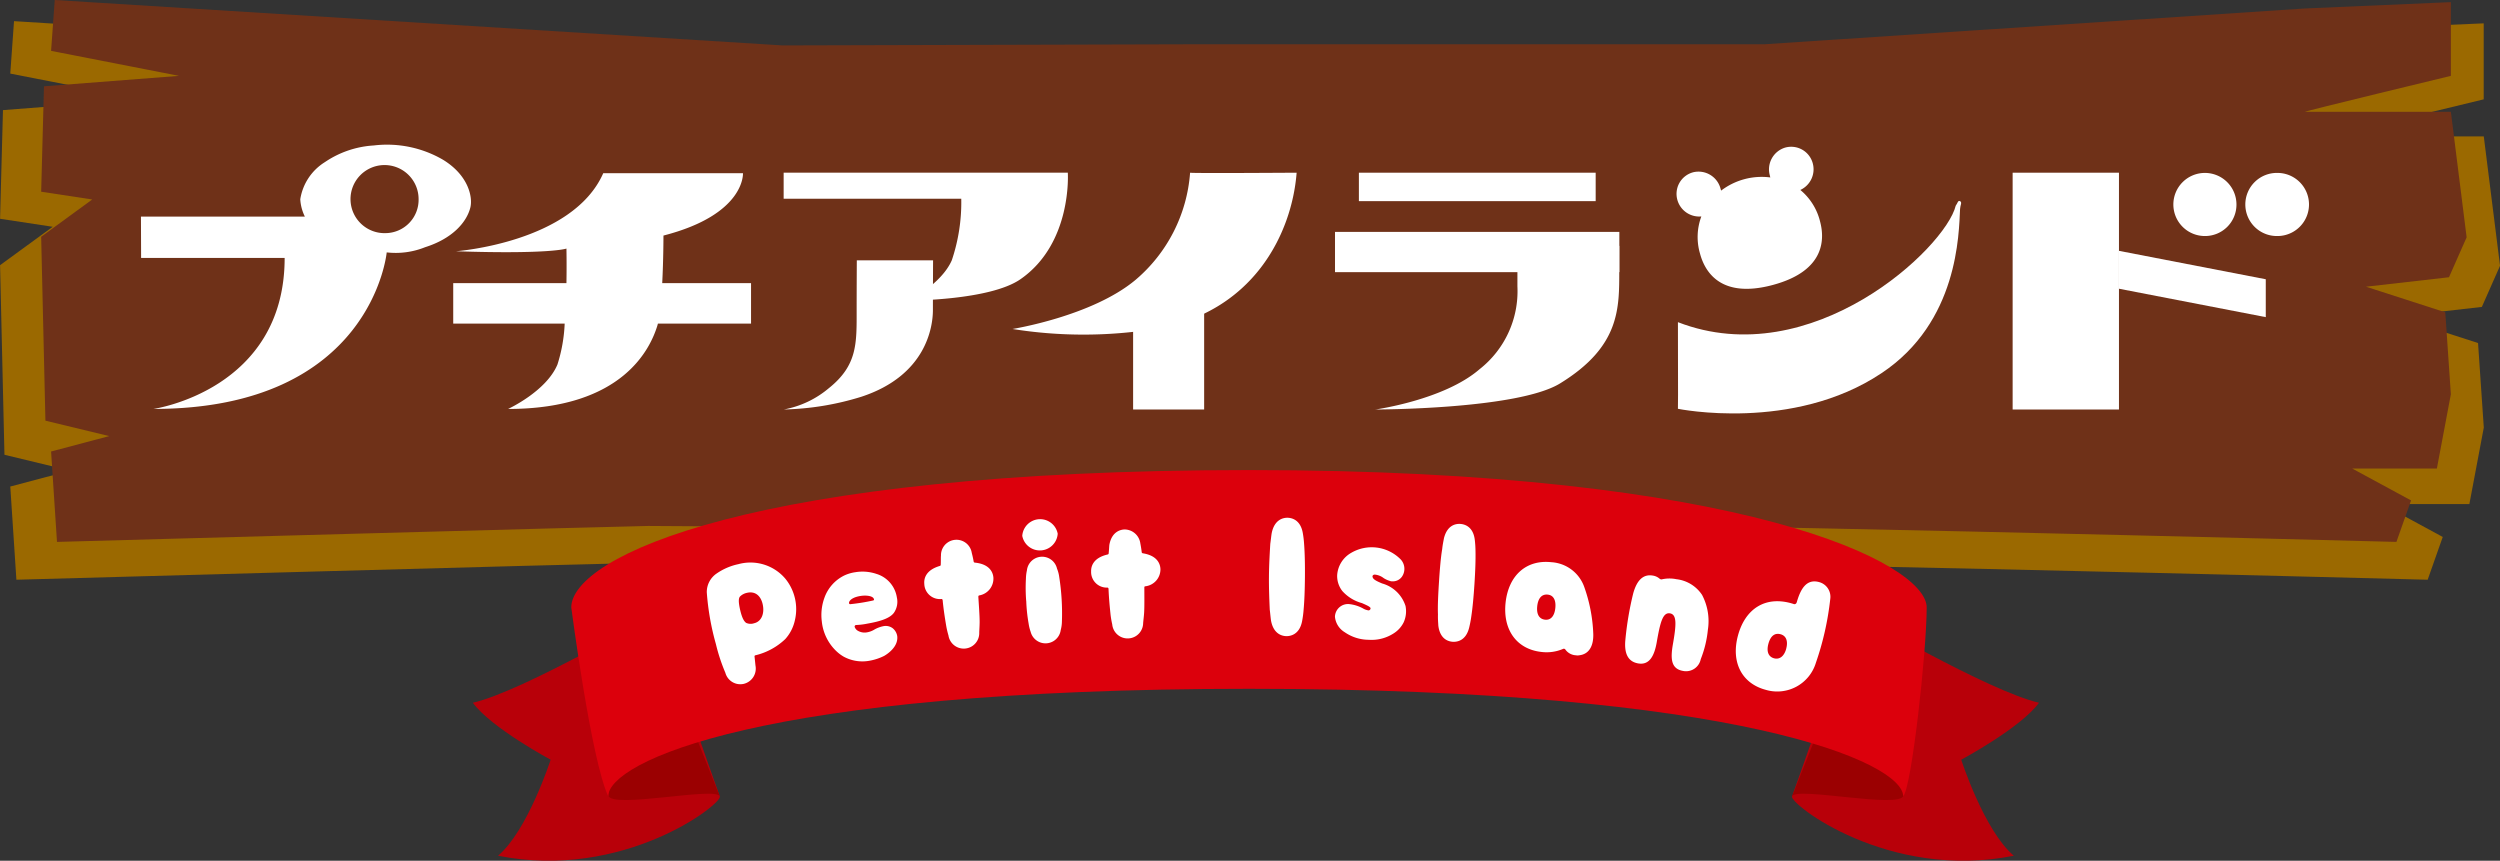
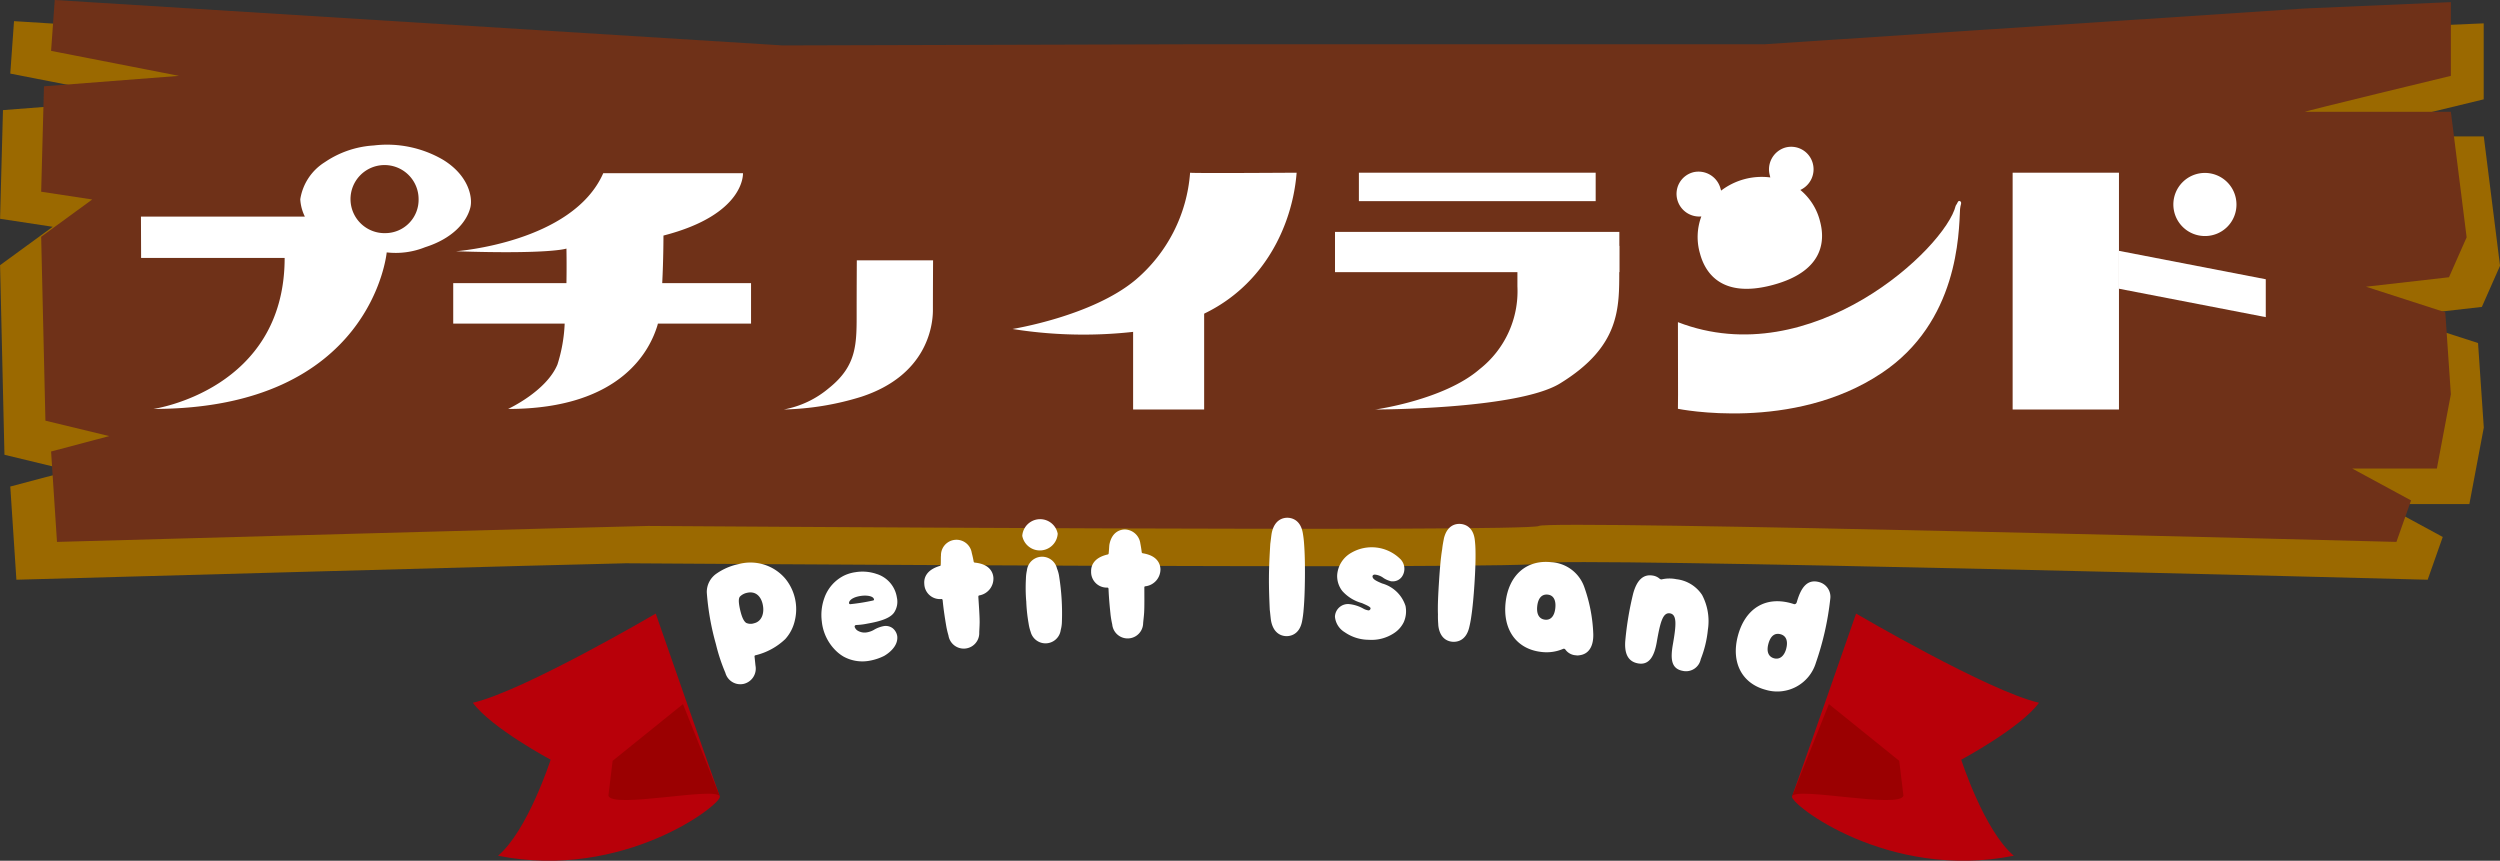
<svg xmlns="http://www.w3.org/2000/svg" width="253.937" height="87.43" viewBox="0 0 253.937 87.43">
  <rect x="0" y="0" width="253.937" height="87.43" fill="#333333" stroke="none" />
  <g transform="translate(-528.639 -22)">
    <g transform="translate(528.639 22)">
      <g transform="translate(0)">
        <path d="M453.735,743.527l76.2,4.755,43.926-.123h58.9l56.566-3.747,15.266-.662v7.718s-15.589,3.763-15.266,3.763H704.6l1.651,13.143-1.846,4.179-8.688.991,8.3,2.678.584,8.587-1.465,7.771h-8.864l6.16,3.34-1.532,4.343s-88.947-2.338-89.776-1.67-91.711,0-93.249,0-61.9,1.67-61.9,1.67l-.621-9.466,6.088-1.613-6.68-1.613-.445-19.258,5.346-3.9-5.346-.813.295-11.037,14.135-1.094-13.393-2.616Z" transform="translate(-452.311 -741.378)" fill="#9b6900" />
        <path d="M462.559,738.969l73.928,4.614,42.617-.12h57.15l54.881-3.634,14.811-.643v7.488s-15.124,3.651-14.811,3.651h14.811l1.6,12.75-1.792,4.055-8.429.961,8.053,2.6.566,8.331-1.421,7.538h-8.6L701.9,789.8l-1.486,4.213s-86.3-2.269-87.1-1.62-88.978,0-90.47,0-60.058,1.62-60.058,1.62l-.6-9.183,5.906-1.565-6.481-1.566-.432-18.682,5.187-3.786-5.187-.788.286-10.708,13.714-1.061-12.993-2.538Z" transform="translate(-456.998 -738.969)" fill="#6f3118" />
        <g transform="translate(14.313 14.719)">
          <g transform="translate(190.123 2.823)">
            <path d="M899.218,800.624h-10.8V776.57h10.8Z" transform="translate(-888.421 -776.57)" fill="#fff" />
          </g>
          <g transform="translate(100.783 14.791)">
            <path d="M704.837,814.046h-7.215V801.961h7.215Z" transform="translate(-697.622 -801.961)" fill="#fff" />
          </g>
          <path d="M836.519,800.148c-9,6.012-20.674,3.616-20.674,3.616s.031-.969,0-8.8c13.593,5.265,27.185-7.556,28.216-11.828.184-.229.228-.59.443-.463.232.13.02.4,0,.783C844.376,785.983,844.334,794.954,836.519,800.148Z" transform="translate(-659.723 -776.959)" fill="#fff" />
          <g transform="translate(200.92 10.76)">
            <path d="M911.328,793.408l14.912,2.886v3.848l-14.912-2.886Z" transform="translate(-911.328 -793.408)" fill="#fff" />
          </g>
-           <path d="M0,0H28.864s.477,7.16-4.814,10.823c-3.127,2.165-11.3,2.165-11.3,2.165s3.288-1.7,4.329-4.089a18.433,18.433,0,0,0,.962-6.253H0Z" transform="translate(65.286 2.823)" fill="#fff" />
          <path d="M629.389,800.5c0-2.165.017-5.051.017-5.051h7.746s-.017,3.368-.017,5.051-.656,6.638-7.265,8.807A28.477,28.477,0,0,1,622,810.6a9.867,9.867,0,0,0,4.569-2.167C629.485,806.1,629.389,803.866,629.389,800.5Z" transform="translate(-556.688 -783.727)" fill="#fff" />
          <path d="M700.463,776.57s-10.742.073-10.822,0a15.778,15.778,0,0,1-5.54,10.885c-4.418,3.7-12.5,4.989-12.5,4.989a45.841,45.841,0,0,0,14.431,0C696,790.814,699.979,782.823,700.463,776.57Z" transform="translate(-583.071 -773.747)" fill="#fff" />
          <path d="M775,794.454c0,3.919.1,7.79-6.016,11.545-4.315,2.648-18.76,2.648-18.76,2.648s6.975-.965,10.583-4.091a10.072,10.072,0,0,0,3.848-8.418c0-1.989,0-4.109,0-4.109l10.347,0Z" transform="translate(-624.837 -781.771)" fill="#fff" />
          <rect width="24.051" height="2.889" transform="translate(123.716 2.823)" fill="#fff" />
          <rect width="28.882" height="4.089" transform="translate(121.29 8.836)" fill="#fff" />
          <g transform="translate(206.441 2.845)">
-             <path d="M941.858,783.027a3.206,3.206,0,1,1,0-6.411,3.205,3.205,0,0,1,0,6.411" transform="translate(-931.281 -776.616)" fill="#fff" />
            <path d="M926.255,783.027a3.205,3.205,0,1,1,3.2-3.213,3.189,3.189,0,0,1-3.2,3.213" transform="translate(-923.041 -776.616)" fill="#fff" />
          </g>
          <path d="M511.552,780.969c2.732-.863,4.2-2.5,4.584-4.019.266-1.042-.177-3.28-2.784-4.867a11.3,11.3,0,0,0-7.018-1.446,9.882,9.882,0,0,0-4.971,1.693,5.426,5.426,0,0,0-2.5,3.772,4.569,4.569,0,0,0,.467,1.762h-16.65l.016,4.2h14.58c0,13.432-13.327,15.335-13.327,15.335,22.213,0,23.694-15.9,23.694-15.9A8,8,0,0,0,511.552,780.969Zm-3.984-1.428a3.458,3.458,0,1,1,3.314-3.456A3.387,3.387,0,0,1,507.568,779.541Z" transform="translate(-482.676 -770.581)" fill="#fff" />
          <path d="M571.206,787.84h9.022v4.107h-9.46c-.024.1-.05.192-.075.273-.658,2.068-3.331,8.4-15.148,8.4,0,0,3.878-1.78,5.019-4.517a15.748,15.748,0,0,0,.733-4.152H549.977V787.84h11.5c.034-1.986,0-3.512,0-3.512s-1.6.593-11.225.273c0,0,11.863-.867,14.965-7.931h14.191s.272,4.192-8.076,6.337C571.332,783.006,571.332,785.418,571.206,787.84Z" transform="translate(-518.254 -773.799)" fill="#fff" />
          <g transform="translate(155.983 0.197)">
            <path d="M829.252,772.676a2.267,2.267,0,0,0-2.807-1.6,2.309,2.309,0,0,0-1.554,2.831c.013.067.031.132.049.2a6.8,6.8,0,0,0-5,1.339,1.965,1.965,0,0,0-.055-.194,2.309,2.309,0,0,0-2.761-1.675,2.267,2.267,0,0,0-1.633,2.785,2.308,2.308,0,0,0,2.443,1.706,5.987,5.987,0,0,0-.135,3.777c.434,1.62,1.909,4.653,7.387,3.185s5.239-4.832,4.806-6.452a5.991,5.991,0,0,0-2.005-3.2A2.309,2.309,0,0,0,829.252,772.676Z" transform="translate(-815.416 -770.999)" fill="#fff" />
          </g>
        </g>
      </g>
      <g transform="translate(48.031 47.746)">
        <path d="M555.424,881.075c1.858,2.554,7.9,5.786,7.9,5.786s-2.322,7.2-5.342,9.753c12.772,2.554,22.84-5.3,22.529-6.039S574,872.019,574,872.019,560.532,879.914,555.424,881.075Z" transform="translate(-555.424 -857.44)" fill="#b80009" />
        <path d="M584.635,900.813c.3,1.381,10.9-.932,11.31.073s-3.739-9.366-3.739-9.366l-7.145,5.764Z" transform="translate(-570.866 -867.748)" fill="#9b0001" />
        <path d="M864.772,881.075c-1.858,2.554-7.9,5.786-7.9,5.786s2.322,7.2,5.341,9.753c-12.772,2.554-22.84-5.3-22.529-6.039s6.507-18.557,6.507-18.557S859.663,879.914,864.772,881.075Z" transform="translate(-705.692 -857.44)" fill="#b80009" />
        <path d="M850.982,900.813c-.3,1.381-10.894-.932-11.309.073s3.738-9.366,3.738-9.366l7.145,5.764Z" transform="translate(-705.673 -867.748)" fill="#9b0001" />
-         <path d="M576.63,855.044c0-5.119,18.359-13.955,68.838-13.955s68.838,9.519,68.838,13.955-1.529,18.311-2.389,19.184c0-3.413-16.568-10.92-66.449-10.92s-65.085,7.507-65.085,10.92C578.644,870.5,576.63,855.044,576.63,855.044Z" transform="translate(-566.634 -841.089)" fill="#dc000c" />
        <g transform="translate(23.767 4.842)">
          <path d="M614.783,866.914a4.159,4.159,0,0,1-.974,1.893,6.633,6.633,0,0,1-3.02,1.643.111.111,0,0,0-.1.135c.036.3.074.737.1.938a1.594,1.594,0,0,1-1.2,1.832,1.574,1.574,0,0,1-1.863-1.125,18.308,18.308,0,0,1-.963-2.922,26.28,26.28,0,0,1-.924-5.255,2.273,2.273,0,0,1,1.017-1.919,6.054,6.054,0,0,1,2.189-.938,4.642,4.642,0,0,1,4.787,1.493A4.9,4.9,0,0,1,614.783,866.914Zm-3.267-1.651c-.211-.913-.806-1.337-1.583-1.158a1.412,1.412,0,0,0-.716.374c-.128.142-.2.433.006,1.346.218.944.437,1.2.612,1.334a1.088,1.088,0,0,0,.811.038C611.422,867.016,611.722,866.161,611.515,865.263Z" transform="translate(-605.845 -856.479)" fill="#fff" />
          <path d="M633.9,868.584a.778.778,0,0,0,.241.343,1.36,1.36,0,0,0,1.042.209,2.107,2.107,0,0,0,.76-.3,3.108,3.108,0,0,1,.854-.316,1.18,1.18,0,0,1,.962.2,1.284,1.284,0,0,1,.471.831c.1,1.075-1,1.791-1.332,1.983a5.418,5.418,0,0,1-1.537.5,3.974,3.974,0,0,1-2.574-.423,3.9,3.9,0,0,1-.71-.526,4.838,4.838,0,0,1-1.513-3.06,5.108,5.108,0,0,1,.273-2.41,4.011,4.011,0,0,1,2.033-2.26,3.94,3.94,0,0,1,1.1-.322,4.411,4.411,0,0,1,2.141.171,2.967,2.967,0,0,1,2.078,2.391,1.972,1.972,0,0,1-.3,1.562c-.395.533-1.294.856-2.7,1.1a6.722,6.722,0,0,1-1.148.139A.165.165,0,0,0,633.9,868.584ZM635.8,865.9c.088-.045.082-.091.034-.195-.114-.236-.669-.358-1.318-.262-.633.094-1.087.335-1.183.649-.01.144.025.17.107.19A20.236,20.236,0,0,0,635.8,865.9Z" transform="translate(-618.888 -857.499)" fill="#fff" />
          <path d="M652.7,860.611c-.046-.482.089-1.389,1.57-1.827a.118.118,0,0,0,.1-.119c.021-.441,0-.785.024-.912a1.573,1.573,0,0,1,3.126-.3c.049.183.152.613.194.892a.133.133,0,0,0,.119.1c1.537.153,1.839,1.019,1.884,1.5a1.734,1.734,0,0,1-1.428,1.83c-.077.007-.1.072-.1.15.06.968.13,1.872.132,2.561-.005.44-.034.8-.041,1.056a1.573,1.573,0,0,1-3.127.3,8.982,8.982,0,0,1-.238-1.03c-.112-.679-.259-1.576-.35-2.54-.008-.078-.06-.136-.123-.13A1.587,1.587,0,0,1,652.7,860.611Z" transform="translate(-630.612 -853.885)" fill="#fff" />
          <path d="M673.813,853.361a1.818,1.818,0,0,1,3.6-.22,1.818,1.818,0,0,1-3.6.22Zm.4,6.627a16.628,16.628,0,0,1-.029-2.268,4.283,4.283,0,0,1,.1-.852,1.552,1.552,0,0,1,3.056-.187,3.325,3.325,0,0,1,.223.831,23.843,23.843,0,0,1,.277,4.538,3.477,3.477,0,0,1-.12.868,1.559,1.559,0,0,1-3.056.186,4.493,4.493,0,0,1-.208-.848A16.527,16.527,0,0,1,674.217,859.989Z" transform="translate(-641.774 -851.516)" fill="#fff" />
          <path d="M688.65,858.163c-.016-.484.172-1.381,1.676-1.73a.117.117,0,0,0,.106-.113c.048-.439.052-.783.078-.909.267-1.369,1.215-1.511,1.527-1.521a1.627,1.627,0,0,1,1.612,1.415c.037.186.114.621.14.9a.133.133,0,0,0,.113.105c1.525.245,1.773,1.128,1.79,1.612a1.733,1.733,0,0,1-1.535,1.741c-.078,0-.107.066-.1.144,0,.97.017,1.876-.023,2.565-.032.439-.082.8-.1,1.051a1.573,1.573,0,0,1-3.139.107,9.105,9.105,0,0,1-.176-1.041c-.07-.685-.163-1.589-.2-2.557,0-.079-.051-.14-.114-.137A1.587,1.587,0,0,1,688.65,858.163Z" transform="translate(-649.618 -852.698)" fill="#fff" />
          <path d="M730.543,854.046c.071.922.094,2.093.083,3.344s-.05,2.42-.136,3.341a10.172,10.172,0,0,1-.149,1.124c-.261,1.389-1.2,1.537-1.59,1.534s-1.3-.166-1.566-1.559c-.045-.266-.073-.657-.131-1.125-.04-.922-.093-2.094-.083-3.343s.082-2.421.135-3.342c.066-.468.1-.858.15-1.123.292-1.388,1.2-1.537,1.59-1.534s1.326.167,1.565,1.559A10.16,10.16,0,0,1,730.543,854.046Z" transform="translate(-669.876 -851.361)" fill="#fff" />
          <path d="M742.186,866.359a2.054,2.054,0,0,1-.993-1.581,1.33,1.33,0,0,1,1.388-1.281,3.744,3.744,0,0,1,1.454.44,1.531,1.531,0,0,0,.572.206.215.215,0,0,0,.2-.243c-.072-.159-.458-.313-.874-.5a4.109,4.109,0,0,1-1.99-1.225,2.471,2.471,0,0,1-.524-1.612,2.814,2.814,0,0,1,1.421-2.265,4.124,4.124,0,0,1,4.92.558,1.405,1.405,0,0,1,.234,1.868,1.133,1.133,0,0,1-.97.467.64.64,0,0,1-.249-.04,2.528,2.528,0,0,1-.631-.287,1.725,1.725,0,0,0-.894-.358c-.156-.005-.285.1-.228.258.054.252.485.439.962.642a3.468,3.468,0,0,1,2.377,2.285,2.729,2.729,0,0,1-.181,1.651,2.776,2.776,0,0,1-.959,1.092,4.124,4.124,0,0,1-2.6.693A4.3,4.3,0,0,1,742.186,866.359Z" transform="translate(-677.394 -854.729)" fill="#fff" />
          <path d="M767.2,855.464c.02.894-.025,2.08-.107,3.343-.08,1.231-.187,2.414-.323,3.3a11.184,11.184,0,0,1-.213,1.113c-.341,1.387-1.285,1.467-1.675,1.441s-1.285-.224-1.459-1.644c-.013-.283-.051-.661-.036-1.13-.036-.894.026-2.08.105-3.311.082-1.263.174-2.447.325-3.329.046-.466.132-.836.181-1.115.356-1.385,1.269-1.467,1.658-1.442s1.316.226,1.475,1.645A10.773,10.773,0,0,1,767.2,855.464Z" transform="translate(-689.124 -852.061)" fill="#fff" />
          <path d="M777.924,865.018c.3-2.766,2.1-4.379,4.634-4.109a3.787,3.787,0,0,1,3.336,2.46,15.918,15.918,0,0,1,.935,4.782c.052,1.278-.443,2.09-1.383,2.209a.971.971,0,0,1-.378.007,1.4,1.4,0,0,1-1.083-.6.188.188,0,0,0-.214-.054,4.231,4.231,0,0,1-2.187.316C779.053,869.758,777.629,867.783,777.924,865.018Zm3.214.358c-.086.808.191,1.309.8,1.374.576.061.952-.37,1.037-1.178s-.19-1.308-.765-1.369C781.6,864.137,781.225,864.568,781.138,865.376Z" transform="translate(-696.792 -856.393)" fill="#fff" />
          <path d="M808.286,867.634c-.739-.128-1,.936-1.347,2.922-.234,1.355-.727,2.363-1.881,2.164-1.169-.2-1.395-1.193-1.318-2.274a32.244,32.244,0,0,1,.807-4.839c.381-1.377,1.04-1.976,1.994-1.81a1.352,1.352,0,0,1,.7.328.359.359,0,0,0,.179.062,3.5,3.5,0,0,1,1.51-.023,3.611,3.611,0,0,1,2.61,1.594,5.7,5.7,0,0,1,.591,3.543,10.957,10.957,0,0,1-.723,2.982,1.523,1.523,0,0,1-1.793,1.2c-1.2-.208-1.3-1.177-1.044-2.671C808.921,868.821,809.009,867.76,808.286,867.634Z" transform="translate(-710.452 -857.92)" fill="#fff" />
          <path d="M833.776,867.173c.411-1.426,1.028-2.346,2.251-2.022a1.545,1.545,0,0,1,1.142,1.726,29.47,29.47,0,0,1-1.461,6.482,4.1,4.1,0,0,1-5.092,2.739c-2.431-.645-3.541-2.8-2.828-5.487.721-2.718,2.78-4.144,5.629-3.243C833.546,867.435,833.717,867.4,833.776,867.173Zm-1.08,4.741c.2-.755.008-1.307-.581-1.464s-1.018.182-1.231.983.022,1.315.582,1.464S832.493,872.685,832.7,871.914Z" transform="translate(-723.06 -858.617)" fill="#fff" />
        </g>
      </g>
    </g>
  </g>
</svg>